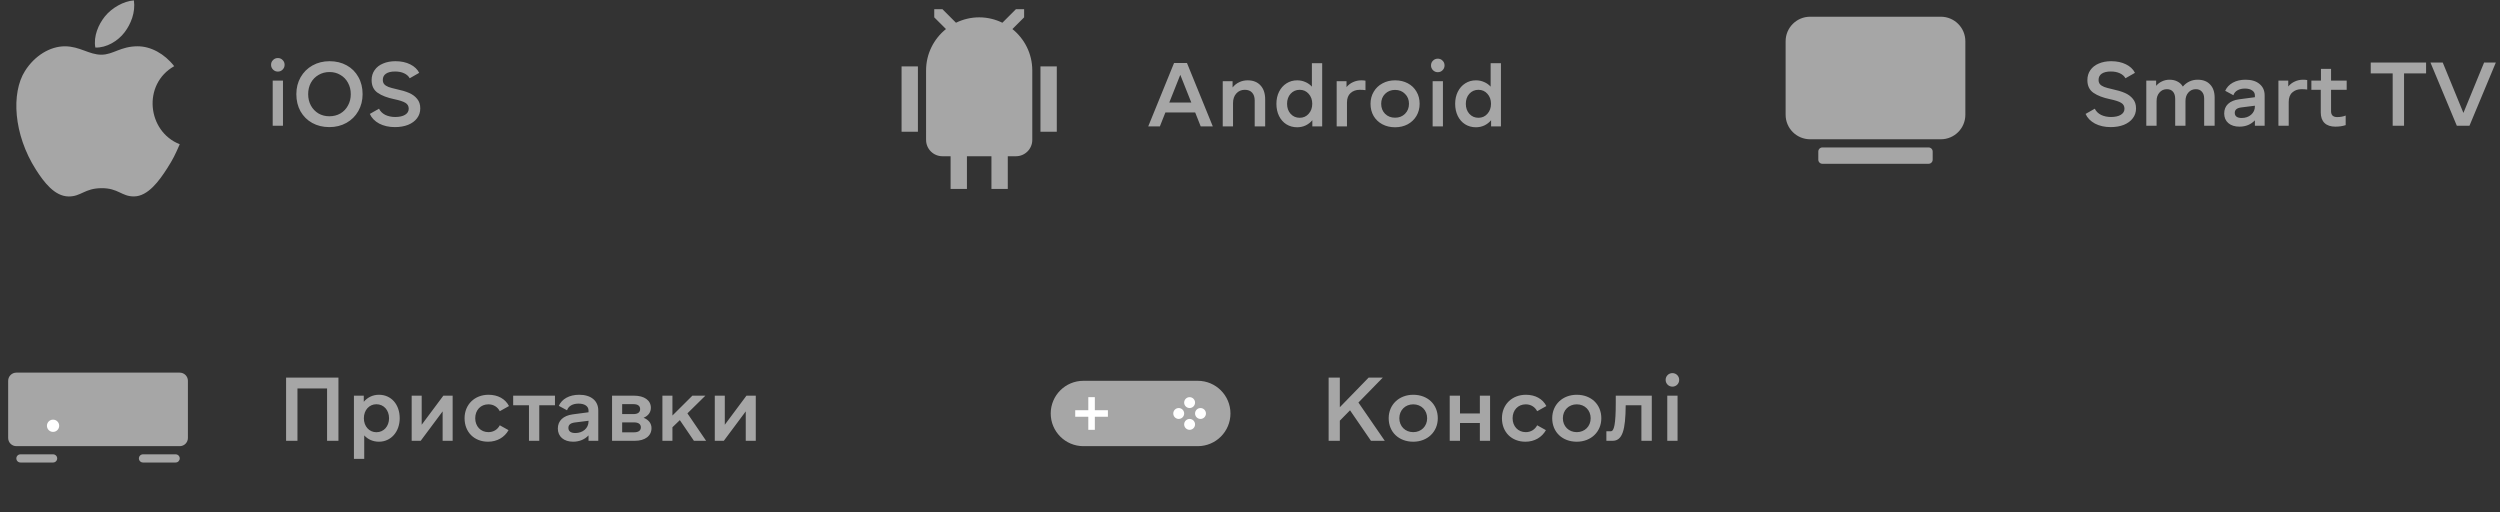
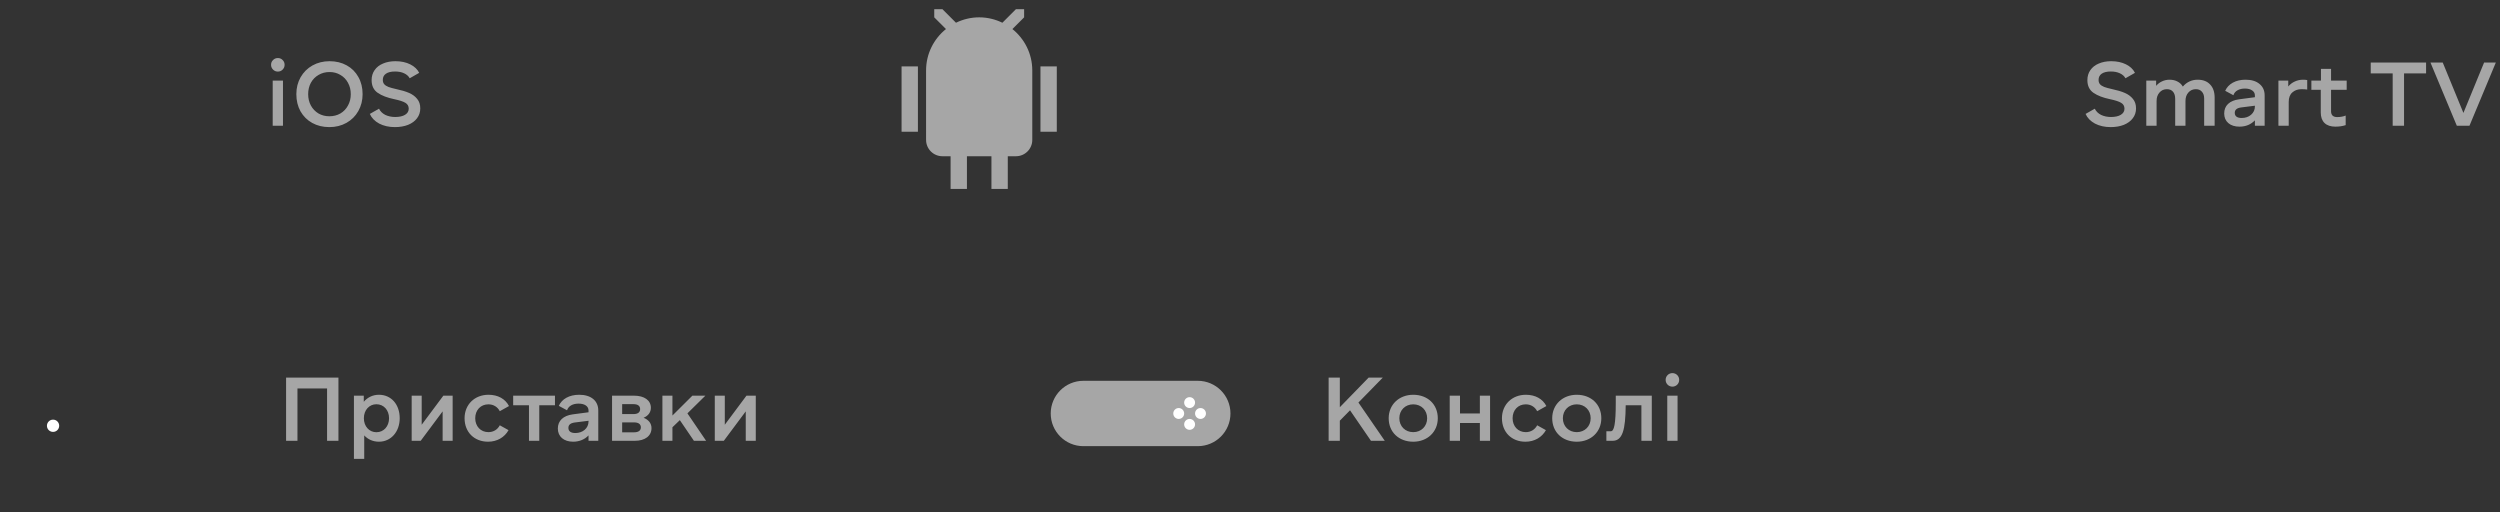
<svg xmlns="http://www.w3.org/2000/svg" width="366" height="75" viewBox="0 0 366 75" fill="none">
  <rect x="0" y="0" width="366" height="75" fill="#333333" stroke="none" />
-   <path fill-rule="evenodd" clip-rule="evenodd" d="M18.248 4.717C19.161 3.509 19.855 1.802 19.603 0.057C18.112 0.163 16.366 1.142 15.347 2.418C14.422 3.576 13.659 5.293 13.957 6.964C15.585 7.016 17.271 6.012 18.248 4.717ZM25.502 9.688C24.068 7.844 22.054 6.777 20.155 6.777C17.641 6.777 16.579 8.008 14.835 8.008C13.037 8.008 11.671 6.779 9.496 6.779C7.361 6.779 5.09 8.117 3.65 10.403C1.624 13.619 1.968 19.67 5.253 24.826C6.427 26.669 7.996 28.743 10.047 28.762C11.87 28.78 12.387 27.562 14.861 27.548C17.334 27.534 17.803 28.776 19.626 28.757C21.676 28.738 23.332 26.443 24.505 24.597C25.348 23.278 25.661 22.612 26.314 21.116C21.566 19.266 20.802 12.344 25.502 9.688Z" fill="#A6A6A6" />
  <path d="M39.922 18.41V11.802H41.428V18.41H39.922ZM40.675 10.48C40.402 10.48 40.168 10.383 39.975 10.189C39.781 9.995 39.684 9.762 39.684 9.489C39.684 9.207 39.781 8.973 39.975 8.788C40.168 8.594 40.402 8.497 40.675 8.497C40.957 8.497 41.191 8.594 41.376 8.788C41.569 8.973 41.666 9.207 41.666 9.489C41.666 9.762 41.569 9.995 41.376 10.189C41.191 10.383 40.957 10.48 40.675 10.48ZM48.222 18.608C47.279 18.608 46.442 18.405 45.711 18C44.979 17.595 44.407 17.026 43.992 16.295C43.587 15.564 43.385 14.727 43.385 13.784C43.385 12.868 43.592 12.044 44.006 11.312C44.429 10.572 45.01 9.995 45.75 9.581C46.49 9.167 47.323 8.96 48.248 8.96C49.191 8.96 50.028 9.163 50.759 9.568C51.491 9.973 52.059 10.541 52.464 11.273C52.878 12.004 53.085 12.841 53.085 13.784C53.085 14.7 52.874 15.528 52.451 16.269C52.037 17 51.46 17.573 50.72 17.987C49.98 18.401 49.147 18.608 48.222 18.608ZM45.116 13.784C45.116 14.401 45.248 14.956 45.512 15.449C45.785 15.943 46.156 16.33 46.623 16.612C47.098 16.885 47.631 17.022 48.222 17.022C48.821 17.022 49.358 16.885 49.834 16.612C50.31 16.33 50.68 15.943 50.944 15.449C51.218 14.956 51.354 14.401 51.354 13.784C51.354 13.167 51.218 12.612 50.944 12.119C50.68 11.625 50.31 11.242 49.834 10.969C49.367 10.687 48.839 10.546 48.248 10.546C47.649 10.546 47.112 10.687 46.636 10.969C46.16 11.242 45.785 11.625 45.512 12.119C45.248 12.612 45.116 13.167 45.116 13.784ZM57.815 18.608C56.942 18.608 56.176 18.436 55.515 18.093C54.863 17.74 54.405 17.269 54.141 16.678L55.489 15.912C55.682 16.308 55.991 16.612 56.414 16.824C56.845 17.026 57.326 17.128 57.854 17.128C58.462 17.128 58.942 17.022 59.295 16.811C59.656 16.59 59.837 16.291 59.837 15.912C59.837 15.533 59.674 15.247 59.348 15.053C59.031 14.859 58.493 14.683 57.735 14.524C56.704 14.313 55.889 14 55.29 13.586C54.7 13.172 54.405 12.555 54.405 11.735C54.405 11.171 54.55 10.682 54.841 10.268C55.132 9.845 55.541 9.524 56.07 9.304C56.599 9.075 57.207 8.96 57.894 8.96C58.722 8.96 59.445 9.114 60.061 9.423C60.678 9.731 61.114 10.145 61.37 10.665L59.982 11.458C59.806 11.141 59.533 10.898 59.163 10.731C58.793 10.555 58.352 10.467 57.841 10.467C57.251 10.467 56.801 10.577 56.493 10.797C56.193 11.008 56.044 11.308 56.044 11.696C56.044 11.951 56.11 12.158 56.242 12.317C56.374 12.476 56.581 12.612 56.863 12.727C57.145 12.832 57.546 12.943 58.066 13.057C58.779 13.207 59.383 13.387 59.876 13.599C60.37 13.81 60.766 14.101 61.066 14.471C61.374 14.832 61.528 15.299 61.528 15.872C61.528 16.418 61.37 16.899 61.053 17.313C60.744 17.727 60.308 18.048 59.744 18.277C59.18 18.498 58.537 18.608 57.815 18.608Z" fill="#A6A6A6" />
  <path fill-rule="evenodd" clip-rule="evenodd" d="M152.323 19.285H154.715V9.717H152.323V19.285ZM131.99 19.285H134.382V9.717H131.99V19.285ZM151.126 10.303C151.126 10.307 151.127 10.311 151.127 10.313C151.127 9.231 151.126 9.432 151.126 10.303ZM148.216 4.254L149.931 2.539V1.343H148.735L146.749 3.329C145.722 2.829 144.572 2.539 143.353 2.539C142.133 2.539 140.983 2.829 139.956 3.329L137.971 1.343H136.774V2.539L138.488 4.254C136.716 5.679 135.578 7.862 135.578 10.313C135.577 6.205 135.578 20.481 135.578 20.481C135.578 21.802 136.649 22.873 137.971 22.873H139.167V27.657H141.559V22.873H145.147V27.657H147.539V22.873H148.735C150.056 22.873 151.127 21.802 151.127 20.481C151.127 20.481 151.126 12.742 151.126 10.303C151.124 7.857 149.986 5.676 148.216 4.254Z" fill="#A6A6A6" />
-   <path d="M171.882 9.222H173.772L177.552 18.5H175.781L174.975 16.465H170.614L169.807 18.5H168.103L171.882 9.222ZM174.407 15.011L172.794 10.954L171.182 15.011H174.407ZM183.688 14.72C183.688 14.218 183.56 13.83 183.305 13.557C183.058 13.284 182.706 13.147 182.247 13.147C181.728 13.147 181.309 13.328 180.992 13.689C180.675 14.042 180.516 14.509 180.516 15.09V18.5H179.009V11.892H180.45V12.804C180.714 12.469 181.036 12.213 181.415 12.037C181.794 11.852 182.203 11.76 182.644 11.76C183.455 11.76 184.085 12.006 184.534 12.5C184.992 12.984 185.221 13.667 185.221 14.548V18.5H183.688V14.72ZM189.907 11.76C190.339 11.76 190.739 11.843 191.11 12.011C191.48 12.169 191.797 12.394 192.061 12.685V9.249H193.568V18.5H192.127V17.601C191.854 17.927 191.524 18.183 191.136 18.368C190.757 18.544 190.347 18.632 189.907 18.632C189.317 18.632 188.788 18.487 188.321 18.196C187.863 17.905 187.506 17.5 187.25 16.98C186.995 16.46 186.867 15.866 186.867 15.196C186.867 14.544 186.995 13.958 187.25 13.438C187.515 12.909 187.876 12.5 188.334 12.209C188.801 11.909 189.325 11.76 189.907 11.76ZM188.427 15.196C188.427 15.786 188.598 16.275 188.942 16.663C189.295 17.051 189.739 17.244 190.277 17.244C190.806 17.244 191.242 17.051 191.585 16.663C191.938 16.275 192.114 15.786 192.114 15.196C192.114 14.606 191.938 14.117 191.585 13.729C191.242 13.341 190.806 13.147 190.277 13.147C189.739 13.147 189.295 13.341 188.942 13.729C188.598 14.117 188.427 14.606 188.427 15.196ZM195.689 11.892H197.13V12.751C197.394 12.434 197.711 12.191 198.081 12.024C198.46 11.848 198.87 11.76 199.31 11.76C199.54 11.76 199.738 11.777 199.905 11.812V13.2C199.694 13.165 199.412 13.147 199.059 13.147C198.522 13.147 198.077 13.306 197.724 13.623C197.372 13.932 197.196 14.399 197.196 15.024V18.5H195.689V11.892ZM204.24 18.632C203.544 18.632 202.923 18.487 202.377 18.196C201.83 17.905 201.403 17.5 201.095 16.98C200.795 16.46 200.645 15.866 200.645 15.196C200.645 14.544 200.8 13.958 201.108 13.438C201.416 12.909 201.844 12.5 202.39 12.209C202.936 11.909 203.553 11.76 204.24 11.76C204.936 11.76 205.557 11.905 206.104 12.196C206.65 12.487 207.073 12.892 207.372 13.412C207.681 13.932 207.835 14.526 207.835 15.196C207.835 15.848 207.681 16.438 207.372 16.967C207.064 17.487 206.637 17.896 206.091 18.196C205.544 18.487 204.927 18.632 204.24 18.632ZM202.205 15.196C202.205 15.786 202.394 16.275 202.773 16.663C203.161 17.042 203.65 17.231 204.24 17.231C204.831 17.231 205.315 17.042 205.694 16.663C206.082 16.275 206.276 15.786 206.276 15.196C206.276 14.606 206.082 14.121 205.694 13.742C205.315 13.354 204.831 13.161 204.24 13.161C203.65 13.161 203.161 13.354 202.773 13.742C202.394 14.121 202.205 14.606 202.205 15.196ZM209.738 18.5V11.892H211.245V18.5H209.738ZM210.491 10.57C210.218 10.57 209.985 10.473 209.791 10.279C209.597 10.086 209.5 9.852 209.5 9.579C209.5 9.297 209.597 9.064 209.791 8.879C209.985 8.685 210.218 8.588 210.491 8.588C210.773 8.588 211.007 8.685 211.192 8.879C211.386 9.064 211.483 9.297 211.483 9.579C211.483 9.852 211.386 10.086 211.192 10.279C211.007 10.473 210.773 10.57 210.491 10.57ZM216.076 11.76C216.507 11.76 216.908 11.843 217.278 12.011C217.648 12.169 217.966 12.394 218.23 12.685V9.249H219.737V18.5H218.296V17.601C218.023 17.927 217.693 18.183 217.305 18.368C216.926 18.544 216.516 18.632 216.076 18.632C215.485 18.632 214.957 18.487 214.49 18.196C214.032 17.905 213.675 17.5 213.419 16.98C213.164 16.46 213.036 15.866 213.036 15.196C213.036 14.544 213.164 13.958 213.419 13.438C213.684 12.909 214.045 12.5 214.503 12.209C214.97 11.909 215.494 11.76 216.076 11.76ZM214.596 15.196C214.596 15.786 214.767 16.275 215.111 16.663C215.463 17.051 215.908 17.244 216.446 17.244C216.974 17.244 217.411 17.051 217.754 16.663C218.107 16.275 218.283 15.786 218.283 15.196C218.283 14.606 218.107 14.117 217.754 13.729C217.411 13.341 216.974 13.147 216.446 13.147C215.908 13.147 215.463 13.341 215.111 13.729C214.767 14.117 214.596 14.606 214.596 15.196Z" fill="#A6A6A6" />
-   <path d="M7.774 66.514C8.104 66.514 8.373 66.781 8.373 67.111C8.373 67.442 8.104 67.71 7.774 67.71H2.99C2.66 67.71 2.392 67.442 2.392 67.111C2.392 66.781 2.66 66.514 2.99 66.514H7.774ZM25.717 66.514C26.047 66.514 26.314 66.781 26.314 67.111C26.314 67.442 26.047 67.71 25.717 67.71H20.931C20.601 67.71 20.334 67.442 20.334 67.111C20.334 66.781 20.601 66.514 20.931 66.514H25.717ZM26.313 54.553C26.974 54.553 27.509 55.088 27.509 55.749V64.121C27.509 64.782 26.974 65.317 26.313 65.317H2.392C1.732 65.317 1.196 64.782 1.196 64.121V55.749C1.196 55.088 1.732 54.553 2.392 54.553H26.313Z" fill="#A6A6A6" />
  <path fill-rule="evenodd" clip-rule="evenodd" d="M7.768 63.23C8.264 63.23 8.665 62.828 8.665 62.333C8.665 61.837 8.264 61.435 7.768 61.435C7.273 61.435 6.871 61.837 6.871 62.333C6.871 62.828 7.273 63.23 7.768 63.23Z" fill="white" />
  <path d="M43.548 64.534H41.883V55.282H49.548V64.534H47.883V56.868H43.548V64.534ZM55.477 64.666C54.605 64.666 53.851 64.322 53.323 63.741V67.177H51.816V57.925H53.257V58.824C53.798 58.177 54.578 57.793 55.477 57.793C57.274 57.793 58.517 59.208 58.517 61.23C58.517 63.212 57.235 64.666 55.477 64.666ZM53.27 61.23C53.27 62.419 54.05 63.278 55.107 63.278C56.177 63.278 56.957 62.419 56.957 61.23C56.957 60.04 56.177 59.181 55.107 59.181C54.05 59.181 53.27 60.04 53.27 61.23ZM60.268 64.534V57.925H61.735V62.181L64.907 57.925H66.268V64.534H64.801V60.225L61.59 64.534H60.268ZM68.013 61.23C68.013 59.221 69.494 57.793 71.516 57.793C72.89 57.793 73.974 58.388 74.516 59.445L73.168 60.199C72.851 59.578 72.243 59.194 71.503 59.194C70.366 59.194 69.573 60.04 69.573 61.23C69.573 62.406 70.366 63.265 71.503 63.265C72.243 63.265 72.851 62.882 73.168 62.261L74.45 62.974C73.868 64.018 72.785 64.666 71.45 64.666C69.428 64.666 68.013 63.265 68.013 61.23ZM77.442 64.534V59.327H75.129V57.925H81.248V59.327H78.949V64.534H77.442ZM86.16 60.093C86.16 59.472 85.592 59.089 84.707 59.089C83.821 59.089 83.213 59.459 83.015 60.067L81.812 59.419C82.248 58.414 83.345 57.793 84.799 57.793C86.517 57.793 87.588 58.666 87.588 60.093V64.534H86.16V63.741C85.618 64.322 84.826 64.666 83.913 64.666C82.539 64.666 81.667 63.913 81.667 62.736C81.667 61.6 82.46 60.846 83.861 60.661L86.16 60.357V60.093ZM83.213 62.644C83.213 63.133 83.57 63.397 84.231 63.397C85.328 63.397 86.16 62.683 86.16 61.705V61.6L84.165 61.851C83.517 61.93 83.213 62.194 83.213 62.644ZM89.605 64.534V57.925H92.816C94.336 57.925 95.288 58.613 95.288 59.697C95.288 60.37 94.891 60.886 94.217 61.163C94.944 61.441 95.38 61.97 95.38 62.683C95.38 63.82 94.428 64.534 92.935 64.534H89.605ZM91.085 63.291H92.829C93.477 63.291 93.821 63.027 93.821 62.565C93.821 62.102 93.477 61.838 92.829 61.838H91.085V63.291ZM91.085 60.622H92.75C93.384 60.622 93.715 60.357 93.715 59.895C93.715 59.432 93.384 59.168 92.75 59.168H91.085V60.622ZM96.977 64.534V57.925H98.444V60.833L101.365 57.925H103.268L100.638 60.516L103.374 64.534H101.59L99.528 61.507L98.444 62.551V64.534H96.977ZM104.644 64.534V57.925H106.111V62.181L109.283 57.925H110.645V64.534H109.178V60.225L105.966 64.534H104.644Z" fill="#A6A6A6" />
  <path d="M175.354 55.75C177.997 55.75 180.139 57.892 180.139 60.534C180.139 63.176 177.997 65.318 175.354 65.318H158.609C155.967 65.318 153.825 63.176 153.825 60.534C153.825 57.892 155.967 55.75 158.609 55.75H175.354Z" fill="#A6A6A6" />
  <path d="M174.159 61.332C174.599 61.332 174.956 61.69 174.956 62.13C174.956 62.57 174.599 62.926 174.159 62.927C173.719 62.927 173.362 62.57 173.361 62.13C173.361 61.69 173.719 61.332 174.159 61.332ZM172.564 59.737C173.005 59.738 173.361 60.095 173.361 60.535C173.361 60.975 173.004 61.332 172.564 61.332C172.124 61.332 171.767 60.975 171.767 60.535C171.767 60.095 172.124 59.737 172.564 59.737ZM175.753 59.737C176.193 59.737 176.551 60.095 176.551 60.535C176.551 60.975 176.193 61.332 175.753 61.332C175.313 61.332 174.956 60.975 174.956 60.535C174.956 60.095 175.313 59.737 175.753 59.737ZM174.159 58.143C174.599 58.143 174.956 58.5 174.956 58.94C174.956 59.38 174.599 59.737 174.159 59.737C173.719 59.737 173.362 59.381 173.361 58.94C173.361 58.5 173.719 58.143 174.159 58.143Z" fill="white" />
-   <path d="M160.284 60.056H162.197V61.013H160.284V62.927H159.327V61.013H157.413V60.056H159.327V58.143H160.284V60.056Z" fill="white" />
  <path d="M194.511 64.535V55.283H196.15V59.618L200.366 55.283H202.441L198.873 58.931L202.732 64.535H200.71L197.644 60.068L196.15 61.587V64.535H194.511ZM206.899 64.667C204.784 64.667 203.304 63.253 203.304 61.231C203.304 59.235 204.824 57.794 206.899 57.794C209.013 57.794 210.493 59.209 210.493 61.231C210.493 63.226 208.973 64.667 206.899 64.667ZM204.863 61.231C204.863 62.407 205.722 63.266 206.899 63.266C208.075 63.266 208.934 62.407 208.934 61.231C208.934 60.054 208.075 59.195 206.899 59.195C205.722 59.195 204.863 60.054 204.863 61.231ZM213.744 64.535H212.238V57.926H213.744V60.53H216.652V57.926H218.146V64.535H216.652V61.931H213.744V64.535ZM219.885 61.231C219.885 59.222 221.365 57.794 223.388 57.794C224.762 57.794 225.846 58.389 226.388 59.446L225.04 60.2C224.722 59.578 224.114 59.195 223.374 59.195C222.238 59.195 221.445 60.041 221.445 61.231C221.445 62.407 222.238 63.266 223.374 63.266C224.114 63.266 224.722 62.883 225.04 62.261L226.322 62.975C225.74 64.019 224.656 64.667 223.321 64.667C221.299 64.667 219.885 63.266 219.885 61.231ZM230.839 64.667C228.724 64.667 227.244 63.253 227.244 61.231C227.244 59.235 228.764 57.794 230.839 57.794C232.953 57.794 234.434 59.209 234.434 61.231C234.434 63.226 232.914 64.667 230.839 64.667ZM228.803 61.231C228.803 62.407 229.663 63.266 230.839 63.266C232.015 63.266 232.874 62.407 232.874 61.231C232.874 60.054 232.015 59.195 230.839 59.195C229.663 59.195 228.803 60.054 228.803 61.231ZM235.173 64.535V63.134H235.821C236.297 63.134 236.548 62.156 236.548 58.931V57.926H241.821V64.535H240.301V59.327H238.002C237.975 62.975 237.526 64.535 236.072 64.535H235.173ZM245.594 64.535H244.088V57.926H245.594V64.535ZM243.85 55.614C243.85 55.059 244.286 54.622 244.841 54.622C245.396 54.622 245.832 55.059 245.832 55.614C245.832 56.169 245.396 56.605 244.841 56.605C244.286 56.605 243.85 56.169 243.85 55.614Z" fill="#A6A6A6" />
-   <path fill-rule="evenodd" clip-rule="evenodd" d="M282.346 21.586H266.797C266.467 21.586 266.199 21.854 266.199 22.184V23.38C266.199 23.71 266.467 23.978 266.797 23.978H282.346C282.676 23.978 282.944 23.71 282.944 23.38V22.184C282.944 21.854 282.676 21.586 282.346 21.586ZM284.14 2.448H265.003C263.021 2.448 261.415 4.055 261.415 6.036V16.801C261.415 18.783 263.021 20.389 265.003 20.389H284.14C286.122 20.389 287.728 18.783 287.728 16.801V6.036C287.728 4.055 286.122 2.448 284.14 2.448Z" fill="#A6A6A6" />
  <path d="M309.002 18.608C308.13 18.608 307.363 18.436 306.702 18.093C306.05 17.74 305.592 17.269 305.328 16.678L306.676 15.912C306.87 16.308 307.178 16.612 307.601 16.824C308.033 17.026 308.513 17.128 309.041 17.128C309.649 17.128 310.13 17.022 310.482 16.811C310.843 16.59 311.024 16.291 311.024 15.912C311.024 15.533 310.861 15.247 310.535 15.053C310.218 14.859 309.68 14.683 308.923 14.524C307.892 14.313 307.077 14 306.478 13.586C305.887 13.172 305.592 12.555 305.592 11.735C305.592 11.171 305.737 10.682 306.028 10.268C306.319 9.845 306.729 9.524 307.257 9.304C307.786 9.075 308.394 8.96 309.081 8.96C309.909 8.96 310.632 9.114 311.249 9.423C311.865 9.731 312.302 10.145 312.557 10.665L311.169 11.458C310.993 11.141 310.72 10.898 310.35 10.731C309.98 10.555 309.539 10.467 309.028 10.467C308.438 10.467 307.989 10.577 307.68 10.797C307.381 11.008 307.231 11.308 307.231 11.696C307.231 11.951 307.297 12.158 307.429 12.317C307.561 12.476 307.768 12.612 308.05 12.727C308.332 12.832 308.733 12.943 309.253 13.057C309.967 13.207 310.57 13.387 311.064 13.599C311.557 13.81 311.953 14.101 312.253 14.471C312.561 14.832 312.716 15.299 312.716 15.872C312.716 16.418 312.557 16.899 312.24 17.313C311.931 17.727 311.495 18.048 310.931 18.277C310.368 18.498 309.724 18.608 309.002 18.608ZM322.69 14.432C322.69 14 322.579 13.665 322.359 13.427C322.148 13.18 321.852 13.057 321.474 13.057C321.024 13.057 320.659 13.22 320.377 13.546C320.095 13.863 319.954 14.277 319.954 14.788V18.41H318.447V14.471C318.447 14.022 318.341 13.674 318.13 13.427C317.918 13.18 317.619 13.057 317.231 13.057C316.791 13.057 316.429 13.22 316.147 13.546C315.865 13.863 315.724 14.277 315.724 14.788V18.41H314.218V11.802H315.658V12.568C315.905 12.277 316.196 12.057 316.531 11.907C316.866 11.749 317.227 11.669 317.614 11.669C318.064 11.669 318.451 11.757 318.777 11.934C319.112 12.101 319.377 12.348 319.57 12.674C319.835 12.357 320.152 12.11 320.522 11.934C320.892 11.757 321.297 11.669 321.738 11.669C322.522 11.669 323.13 11.903 323.562 12.37C324.002 12.828 324.223 13.467 324.223 14.286V18.41H322.69V14.432ZM330.116 13.969C330.116 13.661 329.984 13.418 329.72 13.242C329.456 13.057 329.103 12.964 328.663 12.964C328.222 12.964 327.852 13.053 327.552 13.229C327.262 13.396 327.068 13.634 326.971 13.943L325.768 13.295C325.989 12.793 326.359 12.396 326.878 12.105C327.407 11.815 328.033 11.669 328.755 11.669C329.619 11.669 330.297 11.876 330.79 12.29C331.293 12.696 331.544 13.255 331.544 13.969V18.41H330.116V17.617C329.843 17.907 329.513 18.137 329.125 18.304C328.738 18.462 328.319 18.542 327.87 18.542C327.182 18.542 326.636 18.37 326.231 18.026C325.826 17.674 325.623 17.203 325.623 16.612C325.623 16.04 325.812 15.573 326.191 15.211C326.579 14.85 327.121 14.625 327.817 14.537L330.116 14.233V13.969ZM327.169 16.52C327.169 16.766 327.257 16.956 327.434 17.088C327.61 17.211 327.861 17.273 328.187 17.273C328.733 17.273 329.191 17.114 329.561 16.797C329.931 16.471 330.116 16.066 330.116 15.581V15.476L328.121 15.727C327.486 15.806 327.169 16.07 327.169 16.52ZM333.561 11.802H335.001V12.661C335.266 12.343 335.583 12.101 335.953 11.934C336.332 11.757 336.741 11.669 337.182 11.669C337.411 11.669 337.609 11.687 337.777 11.722V13.11C337.565 13.075 337.283 13.057 336.931 13.057C336.393 13.057 335.948 13.216 335.596 13.533C335.244 13.841 335.067 14.308 335.067 14.934V18.41H333.561V11.802ZM339.76 13.15H338.386V11.802H339.787V10.083H341.267V11.802H343.554V13.15H341.267V16.295C341.267 16.568 341.342 16.78 341.492 16.929C341.65 17.07 341.871 17.141 342.153 17.141C342.62 17.141 343.038 17.066 343.408 16.916V18.317C342.959 18.467 342.457 18.542 341.901 18.542C341.214 18.542 340.686 18.366 340.316 18.013C339.945 17.652 339.76 17.137 339.76 16.467V13.15ZM350.288 18.41V10.744H347.076V9.158H355.178V10.744H351.953V18.41H350.288ZM357.618 9.158L360.644 16.533L363.671 9.158H365.389L361.53 18.41H359.679L355.82 9.158H357.618Z" fill="#A6A6A6" />
</svg>